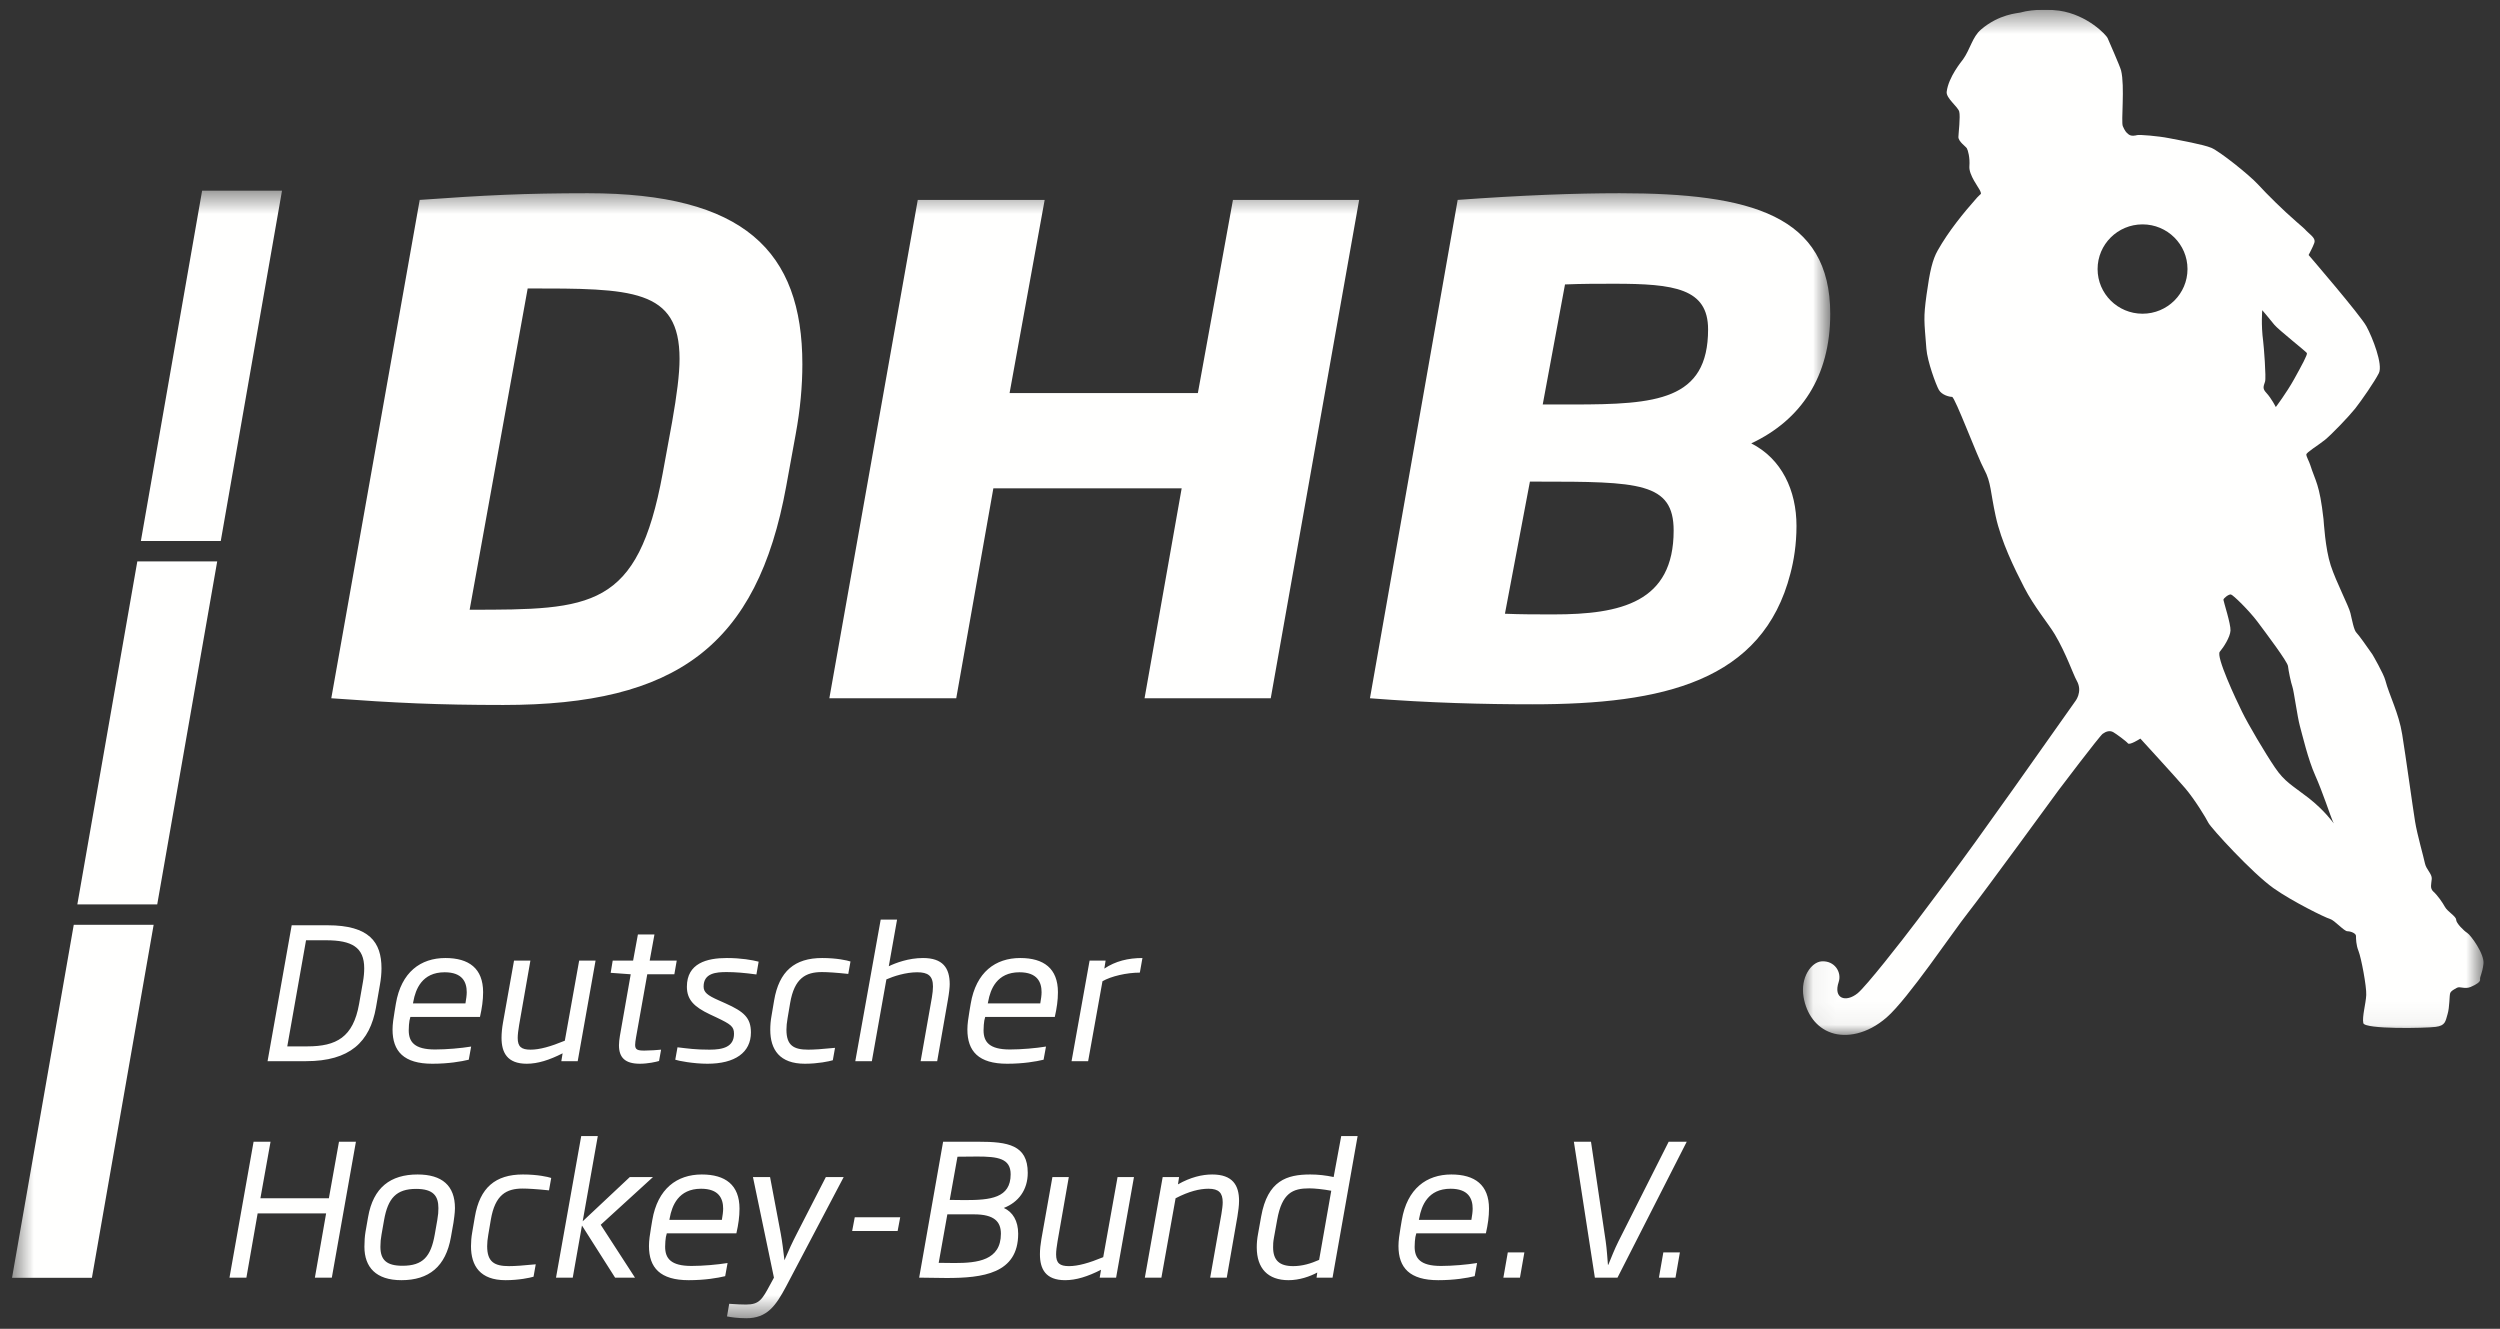
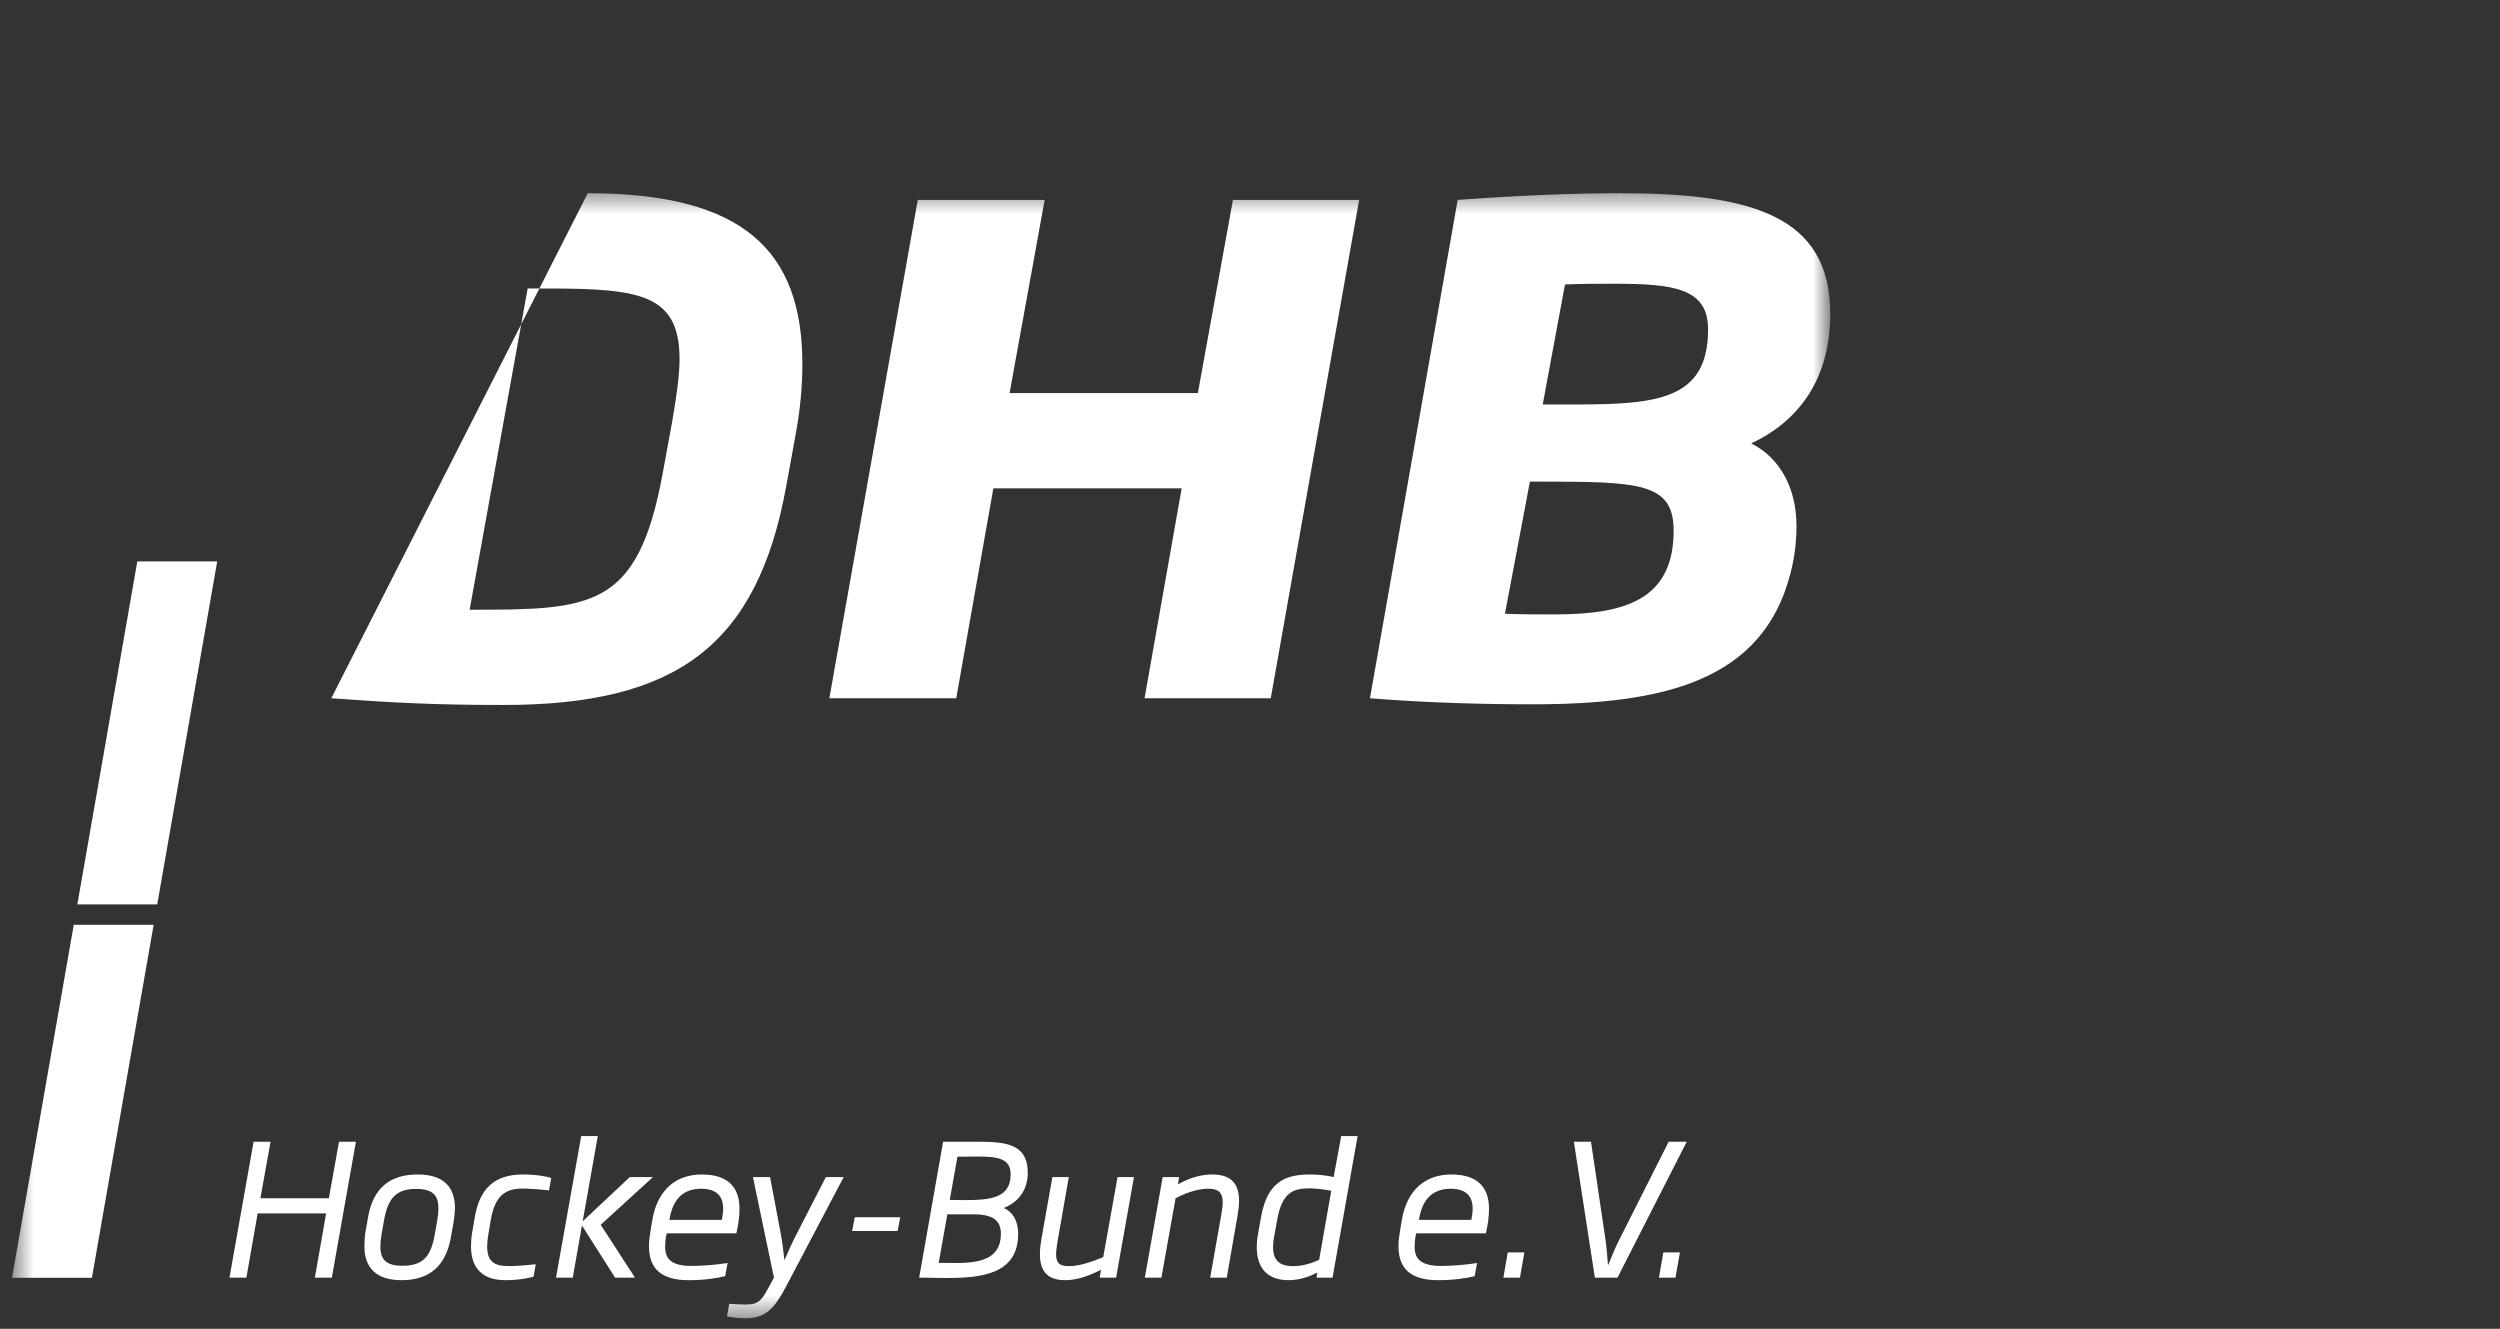
<svg xmlns="http://www.w3.org/2000/svg" width="111" height="59" viewBox="0 0 111 59" fill="none">
  <rect x="0" y="0" width="111" height="59" fill="#333333" stroke="none" />
  <g clip-path="url(#clip0_15213_886)">
    <mask id="mask0_15213_886" style="mask-type:alpha" maskUnits="userSpaceOnUse" x="80" y="0" width="31" height="46">
      <path d="M80.052 0.433H110.27V45.95H80.052V0.433Z" fill="white" />
    </mask>
    <g mask="url(#mask0_15213_886)">
-       <path fill-rule="evenodd" clip-rule="evenodd" d="M102.492 35.423C101.766 34.862 101.444 34.719 101.008 34.078C100.573 33.437 99.816 32.157 99.543 31.595C99.267 31.036 98.381 29.146 98.559 28.937C98.736 28.729 99.018 28.284 99.034 27.997C99.051 27.708 98.722 26.699 98.72 26.632C98.719 26.565 98.953 26.378 99.052 26.394C99.148 26.41 99.864 27.112 100.235 27.608C100.604 28.103 101.572 29.385 101.587 29.578C101.607 29.769 101.717 30.314 101.782 30.49C101.847 30.668 102.004 31.834 102.115 32.236C102.227 32.637 102.474 33.71 102.796 34.43C103.119 35.151 103.488 36.272 103.556 36.417L103.619 36.56C103.619 36.56 103.214 35.983 102.492 35.423ZM100.444 13.772C100.444 13.772 100.799 14.188 100.975 14.413C101.155 14.637 102.395 15.612 102.426 15.677C102.46 15.742 102.199 16.222 101.862 16.83C101.524 17.439 101.046 18.073 101.046 18.073C101.046 18.073 100.857 17.692 100.622 17.439C100.451 17.254 100.493 17.171 100.568 16.945C100.625 16.776 100.512 15.348 100.485 15.154C100.386 14.408 100.444 13.772 100.444 13.772ZM95.129 13.929C94.026 13.929 93.133 13.041 93.133 11.945C93.133 10.85 94.026 9.962 95.129 9.962C96.231 9.962 97.125 10.85 97.125 11.945C97.125 13.041 96.231 13.929 95.129 13.929ZM109.547 41.423C109.394 41.328 109.053 40.988 109.053 40.837C109.053 40.685 108.672 40.478 108.557 40.269C108.444 40.062 108.217 39.742 108.046 39.591C107.875 39.439 107.952 39.25 107.97 39.024C107.988 38.797 107.722 38.609 107.665 38.325C107.609 38.042 107.323 37.06 107.229 36.474C107.133 35.891 106.811 33.549 106.657 32.604C106.507 31.66 106.08 30.866 105.909 30.206C105.833 29.912 105.341 29.064 105.333 29.053C105.069 28.676 104.739 28.205 104.626 28.091C104.512 27.978 104.436 27.544 104.359 27.223C104.282 26.9 103.734 25.863 103.485 25.106C103.238 24.351 103.177 23.169 103.164 23.049C102.986 21.47 102.807 21.38 102.572 20.636C102.525 20.488 102.401 20.274 102.401 20.181C102.401 20.087 102.915 19.781 103.221 19.536C103.524 19.292 104.283 18.498 104.57 18.14C104.853 17.78 105.432 16.945 105.622 16.567C105.812 16.189 105.338 14.98 105.069 14.488C104.805 13.998 102.502 11.322 102.502 11.322C102.502 11.322 102.698 10.955 102.756 10.785C102.812 10.615 102.68 10.502 102.471 10.313C102.261 10.123 102.535 10.34 101.945 9.831C101.357 9.321 100.653 8.623 100.255 8.188C99.856 7.754 98.546 6.715 98.184 6.564C97.823 6.413 96.787 6.229 96.302 6.134C95.821 6.037 94.99 5.973 94.894 5.998C94.796 6.022 94.639 6.057 94.519 5.973C94.397 5.888 94.337 5.793 94.253 5.602C94.169 5.409 94.349 3.826 94.177 3.134C94.13 2.942 93.626 1.809 93.577 1.689C93.528 1.569 92.697 0.657 91.428 0.473C91.153 0.433 90.325 0.379 89.697 0.559C89.594 0.589 88.766 0.618 87.955 1.313C87.572 1.642 87.481 2.18 87.162 2.632C87.097 2.722 86.513 3.417 86.433 4.075C86.398 4.357 86.928 4.735 86.989 4.953C87.049 5.169 86.956 5.924 86.953 6.081C86.95 6.285 87.278 6.502 87.327 6.583C87.376 6.662 87.472 7 87.441 7.383C87.409 7.769 87.86 8.328 87.925 8.487C87.989 8.649 87.957 8.576 87.778 8.777C87.168 9.467 86.518 10.264 86.038 11.113C85.802 11.53 85.685 12.028 85.539 13.084C85.395 14.142 85.434 14.225 85.532 15.487C85.576 16.05 85.957 17.087 86.087 17.313C86.217 17.537 86.542 17.621 86.671 17.621C86.8 17.621 87.794 20.29 88.101 20.85C88.406 21.411 88.375 21.859 88.609 22.924C88.857 24.06 89.44 25.238 89.876 26.086C90.311 26.933 90.957 27.701 91.234 28.167C91.739 29.019 92.051 29.948 92.207 30.222C92.493 30.726 92.129 31.154 92.129 31.154C87.623 37.542 87.216 38.091 85.129 40.86C84.425 41.795 82.851 43.8 82.477 44.102C81.959 44.521 81.386 44.348 81.638 43.598C81.78 43.173 81.462 42.648 80.884 42.684C80.422 42.713 79.93 43.402 80.078 44.266C80.207 45.021 80.64 45.623 81.308 45.854C81.963 46.08 82.899 45.929 83.766 45.175C84.711 44.354 86.715 41.364 87.376 40.531C88.036 39.698 91.408 35.075 91.408 35.075C91.408 35.075 93.208 32.694 93.359 32.581C93.513 32.469 93.68 32.422 93.832 32.51C93.971 32.59 94.406 32.911 94.481 33.006C94.559 33.1 95.032 32.793 95.032 32.793C95.032 32.793 96.607 34.511 97.026 35.002C97.443 35.493 97.939 36.305 98.052 36.532C98.165 36.759 100.004 38.771 100.944 39.435C101.777 40.024 103.238 40.743 103.447 40.799C103.656 40.857 104.074 41.348 104.226 41.348C104.379 41.348 104.606 41.441 104.606 41.556C104.606 41.668 104.606 41.951 104.721 42.234C104.834 42.516 105.081 43.8 105.061 44.179C105.045 44.557 104.872 45.143 104.931 45.425C104.987 45.709 107.704 45.651 108.14 45.594C108.577 45.539 108.577 45.35 108.672 45.028C108.767 44.709 108.749 44.217 108.787 44.102C108.824 43.991 108.958 43.933 109.09 43.857C109.223 43.782 109.431 43.933 109.699 43.82C109.964 43.707 110.134 43.594 110.117 43.481C110.098 43.368 110.212 43.235 110.266 42.801C110.324 42.366 109.699 41.517 109.547 41.423Z" fill="#FFFFFE" />
-     </g>
+       </g>
    <mask id="mask1_15213_886" style="mask-type:alpha" maskUnits="userSpaceOnUse" x="0" y="8" width="82" height="51">
      <path d="M0.534 8.466H81.263V58.53H0.534V8.466Z" fill="white" />
    </mask>
    <g mask="url(#mask1_15213_886)">
-       <path fill-rule="evenodd" clip-rule="evenodd" d="M35.625 16.172C35.625 11.139 33.019 8.579 26.096 8.579C23.309 8.579 21.511 8.668 18.635 8.876L14.709 31.003C17.556 31.211 19.444 31.301 22.35 31.301C30.022 31.301 33.618 28.68 34.907 21.592L35.325 19.299C35.535 18.167 35.625 17.125 35.625 16.172ZM30.172 15.934C30.172 16.619 30.051 17.542 29.842 18.734L29.422 21.026C28.314 27.042 26.276 27.072 20.852 27.072L23.429 12.807C28.044 12.807 30.172 12.807 30.172 15.934ZM60.346 8.876H54.743L53.185 17.453H44.825L46.383 8.876H40.749L36.823 31.003H42.457L44.105 21.682H52.466L50.818 31.003H56.421L60.346 8.876ZM81.263 13.938C81.263 9.561 77.756 8.579 71.912 8.579C69.935 8.579 67.568 8.668 64.721 8.876L60.826 31.003C63.462 31.211 65.89 31.271 68.047 31.271C73.831 31.271 78.266 30.258 79.494 25.464C79.644 24.898 79.764 24.183 79.764 23.349C79.764 21.771 79.105 20.371 77.756 19.686C79.974 18.644 81.263 16.708 81.263 13.938ZM74.31 23.558C74.31 26.744 71.973 27.28 68.976 27.28C68.227 27.28 67.538 27.28 66.819 27.25L67.928 21.384H68.287C72.752 21.384 74.31 21.413 74.31 23.558ZM75.839 14.624C75.839 17.78 73.531 17.959 69.845 17.959H68.497L69.486 12.629C70.235 12.598 70.953 12.598 71.673 12.598C74.34 12.598 75.839 12.807 75.839 14.624Z" fill="#FFFFFE" />
+       <path fill-rule="evenodd" clip-rule="evenodd" d="M35.625 16.172C35.625 11.139 33.019 8.579 26.096 8.579L14.709 31.003C17.556 31.211 19.444 31.301 22.35 31.301C30.022 31.301 33.618 28.68 34.907 21.592L35.325 19.299C35.535 18.167 35.625 17.125 35.625 16.172ZM30.172 15.934C30.172 16.619 30.051 17.542 29.842 18.734L29.422 21.026C28.314 27.042 26.276 27.072 20.852 27.072L23.429 12.807C28.044 12.807 30.172 12.807 30.172 15.934ZM60.346 8.876H54.743L53.185 17.453H44.825L46.383 8.876H40.749L36.823 31.003H42.457L44.105 21.682H52.466L50.818 31.003H56.421L60.346 8.876ZM81.263 13.938C81.263 9.561 77.756 8.579 71.912 8.579C69.935 8.579 67.568 8.668 64.721 8.876L60.826 31.003C63.462 31.211 65.89 31.271 68.047 31.271C73.831 31.271 78.266 30.258 79.494 25.464C79.644 24.898 79.764 24.183 79.764 23.349C79.764 21.771 79.105 20.371 77.756 19.686C79.974 18.644 81.263 16.708 81.263 13.938ZM74.31 23.558C74.31 26.744 71.973 27.28 68.976 27.28C68.227 27.28 67.538 27.28 66.819 27.25L67.928 21.384H68.287C72.752 21.384 74.31 21.413 74.31 23.558ZM75.839 14.624C75.839 17.78 73.531 17.959 69.845 17.959H68.497L69.486 12.629C70.235 12.598 70.953 12.598 71.673 12.598C74.34 12.598 75.839 12.807 75.839 14.624Z" fill="#FFFFFE" />
      <path fill-rule="evenodd" clip-rule="evenodd" d="M15.803 50.693H15.051L14.602 53.203H11.562L12.012 50.693H11.259L10.189 56.727H10.94L11.439 53.876H14.479L13.981 56.727H14.733L15.803 50.693ZM20.2 53.641C20.2 52.642 19.628 52.147 18.541 52.147C17.339 52.147 16.571 52.723 16.343 54.038L16.229 54.689C16.196 54.884 16.18 55.111 16.18 55.355C16.18 56.264 16.694 56.84 17.822 56.84C19.048 56.84 19.791 56.233 20.02 54.932L20.135 54.283C20.15 54.169 20.2 53.86 20.2 53.641ZM19.465 53.641C19.465 53.803 19.457 53.933 19.416 54.169L19.302 54.818C19.13 55.785 18.786 56.2 17.871 56.2C17.16 56.2 16.89 55.94 16.89 55.355C16.89 55.152 16.906 55.005 16.939 54.818L17.053 54.169C17.225 53.202 17.593 52.787 18.476 52.787C19.252 52.787 19.465 53.112 19.465 53.641ZM24.474 52.301C24.327 52.252 23.869 52.147 23.215 52.147C21.997 52.147 21.303 52.731 21.083 54.031L20.968 54.705C20.928 54.924 20.912 55.136 20.912 55.33C20.912 56.216 21.328 56.84 22.447 56.84C23.035 56.84 23.526 56.735 23.689 56.686L23.787 56.135C23.231 56.192 22.84 56.216 22.603 56.216C21.949 56.216 21.63 56.029 21.63 55.33C21.63 55.184 21.646 55.013 21.679 54.827L21.793 54.153C21.982 53.04 22.488 52.772 23.207 52.772C23.444 52.772 23.836 52.796 24.376 52.852L24.474 52.301ZM28.993 52.261H27.964L25.871 54.226L26.542 50.442H25.806L24.687 56.727H25.43L25.839 54.413L27.31 56.727H28.193L26.672 54.38L28.993 52.261ZM32.834 53.665C32.834 52.609 32.206 52.147 31.159 52.147C30.064 52.147 29.198 52.772 28.961 54.177L28.904 54.518C28.855 54.81 28.814 55.078 28.814 55.322C28.814 56.289 29.312 56.84 30.579 56.84C31.299 56.84 31.862 56.743 32.198 56.662L32.304 56.078C31.854 56.151 31.208 56.208 30.702 56.208C29.778 56.208 29.532 55.867 29.532 55.355C29.532 55.2 29.549 55.005 29.565 54.924L29.606 54.761H32.695C32.785 54.364 32.834 54.023 32.834 53.665ZM32.108 53.665C32.108 53.804 32.083 53.974 32.051 54.161H29.721L29.736 54.08C29.835 53.535 30.121 52.78 31.127 52.78C31.92 52.78 32.108 53.219 32.108 53.665ZM37.46 52.261H36.668L35.385 54.762C35.172 55.176 35.033 55.477 34.829 55.956C34.771 55.477 34.739 55.169 34.665 54.77L34.191 52.261H33.431L34.363 56.728L34.191 57.045C33.84 57.694 33.717 57.922 33.121 57.922C32.933 57.922 32.728 57.913 32.377 57.889L32.279 58.449C32.426 58.481 32.753 58.53 33.137 58.53C34.06 58.53 34.445 57.978 34.903 57.118L37.46 52.261ZM39.855 54.655L39.969 54.047H37.951L37.836 54.655H39.855ZM45.632 52.073C45.632 50.831 44.742 50.693 43.443 50.693H41.874L40.811 56.727C41.196 56.727 41.612 56.743 42.029 56.743C43.623 56.743 45.207 56.556 45.207 54.778C45.207 54.201 44.962 53.811 44.57 53.633C45.216 53.381 45.632 52.837 45.632 52.073ZM44.44 54.778C44.44 55.964 43.394 56.078 42.389 56.078C42.143 56.078 41.898 56.07 41.678 56.07L42.062 53.917H43.247C44.146 53.917 44.44 54.242 44.44 54.778ZM44.873 52.139C44.873 53.195 43.974 53.284 42.846 53.284C42.625 53.284 42.397 53.276 42.168 53.276L42.512 51.358C42.969 51.35 43.117 51.35 43.386 51.35C44.301 51.35 44.873 51.432 44.873 52.139ZM50.348 52.261H49.62L48.983 55.818C48.354 56.078 47.863 56.216 47.463 56.216C47.054 56.216 46.891 56.086 46.891 55.696C46.891 55.542 46.915 55.355 46.956 55.111L47.455 52.261H46.727L46.238 55.014C46.197 55.25 46.173 55.477 46.173 55.688C46.173 56.346 46.426 56.84 47.291 56.84C47.781 56.84 48.296 56.678 48.885 56.378L48.827 56.727H49.555L50.348 52.261ZM55.014 53.315C55.014 52.626 54.728 52.147 53.822 52.147C53.372 52.147 52.858 52.269 52.302 52.585L52.351 52.261H51.623L50.831 56.727H51.566L52.196 53.203C52.792 52.893 53.266 52.78 53.658 52.78C54.116 52.78 54.288 52.966 54.288 53.381C54.288 53.527 54.263 53.697 54.231 53.9L53.732 56.727H54.468L54.941 54.014C54.981 53.77 55.014 53.527 55.014 53.315ZM60.278 50.442H59.55L59.214 52.26C58.863 52.187 58.537 52.147 58.176 52.147C57.139 52.147 56.281 52.414 55.995 54.014L55.857 54.786C55.816 54.998 55.8 55.2 55.8 55.38C55.8 56.322 56.297 56.84 57.212 56.84C57.687 56.84 58.161 56.678 58.487 56.5L58.455 56.727H59.165L60.278 50.442ZM59.108 52.869L58.569 55.939C58.201 56.102 57.825 56.216 57.417 56.216C56.804 56.216 56.526 55.956 56.526 55.38C56.526 55.249 56.526 55.152 56.567 54.932L56.706 54.161C56.918 52.966 57.4 52.763 58.128 52.763C58.373 52.763 58.757 52.804 59.108 52.869ZM66.112 53.665C66.112 52.609 65.484 52.147 64.438 52.147C63.342 52.147 62.476 52.772 62.239 54.177L62.182 54.518C62.133 54.81 62.092 55.078 62.092 55.322C62.092 56.289 62.59 56.84 63.857 56.84C64.577 56.84 65.141 56.743 65.476 56.662L65.582 56.078C65.133 56.151 64.487 56.208 63.98 56.208C63.056 56.208 62.81 55.867 62.81 55.355C62.81 55.2 62.827 55.005 62.843 54.924L62.884 54.761H65.973C66.063 54.364 66.112 54.023 66.112 53.665ZM65.386 53.665C65.386 53.804 65.362 53.974 65.329 54.161H62.999L63.015 54.08C63.113 53.535 63.399 52.78 64.405 52.78C65.198 52.78 65.386 53.219 65.386 53.665ZM67.486 56.727L67.682 55.607H66.946L66.75 56.727H67.486ZM74.891 50.693H74.089L71.858 55.119C71.687 55.46 71.539 55.841 71.408 56.158H71.392C71.367 55.85 71.343 55.46 71.294 55.119L70.64 50.693H69.88L70.812 56.727H71.817L74.891 50.693ZM74.392 56.727L74.587 55.607H73.852L73.656 56.727H74.392Z" fill="#FFFFFE" />
-       <path fill-rule="evenodd" clip-rule="evenodd" d="M16.938 42.99C16.938 41.837 16.399 41.082 14.545 41.082H12.951L11.88 47.116H13.588C15.534 47.116 16.424 46.264 16.694 44.729L16.865 43.745C16.914 43.477 16.938 43.226 16.938 42.99ZM16.171 42.99C16.171 43.169 16.155 43.372 16.114 43.6L15.942 44.582C15.681 46.053 14.937 46.459 13.646 46.459H12.755L13.588 41.748H14.479C15.616 41.748 16.171 42.056 16.171 42.99ZM21.45 44.055C21.45 42.998 20.821 42.536 19.775 42.536C18.679 42.536 17.813 43.16 17.576 44.567L17.52 44.907C17.471 45.199 17.429 45.467 17.429 45.711C17.429 46.678 17.928 47.23 19.195 47.23C19.914 47.23 20.478 47.132 20.813 47.051L20.919 46.467C20.47 46.541 19.824 46.597 19.317 46.597C18.393 46.597 18.148 46.255 18.148 45.744C18.148 45.589 18.164 45.394 18.181 45.313L18.221 45.151H21.311C21.4 44.753 21.45 44.412 21.45 44.055ZM20.723 44.055C20.723 44.192 20.698 44.363 20.666 44.55H18.336L18.352 44.469C18.45 43.925 18.737 43.169 19.742 43.169C20.535 43.169 20.723 43.608 20.723 44.055ZM26.443 42.65H25.715L25.078 46.207C24.449 46.467 23.959 46.605 23.558 46.605C23.149 46.605 22.986 46.475 22.986 46.086C22.986 45.931 23.011 45.744 23.051 45.501L23.55 42.65H22.823L22.333 45.403C22.292 45.638 22.268 45.866 22.268 46.077C22.268 46.735 22.521 47.23 23.387 47.23C23.877 47.23 24.392 47.067 24.98 46.767L24.923 47.116H25.65L26.443 42.65ZM30.047 42.65H28.846L29.058 41.489H28.323L28.11 42.65H27.204L27.114 43.193L28.004 43.258L27.523 45.996C27.498 46.15 27.482 46.288 27.482 46.41C27.482 46.954 27.751 47.23 28.412 47.23C28.764 47.23 29.132 47.148 29.262 47.108L29.352 46.605C29.205 46.621 28.854 46.646 28.608 46.646C28.306 46.646 28.2 46.605 28.2 46.394C28.2 46.312 28.216 46.199 28.24 46.061L28.739 43.258H29.941L30.047 42.65ZM33.684 42.698C33.398 42.625 32.908 42.536 32.271 42.536C31.379 42.536 30.498 42.771 30.498 43.81C30.498 44.387 30.816 44.704 31.518 45.037L31.812 45.175C32.442 45.476 32.59 45.574 32.59 45.898C32.59 46.483 32.107 46.605 31.502 46.605C30.881 46.605 30.555 46.556 30.081 46.5L29.982 47.051C30.113 47.1 30.783 47.23 31.412 47.23C32.63 47.23 33.341 46.735 33.341 45.841C33.341 45.191 33.03 44.915 32.213 44.55L31.902 44.411C31.404 44.192 31.24 44.054 31.24 43.803C31.24 43.201 31.804 43.16 32.262 43.16C32.638 43.16 33.055 43.193 33.585 43.266L33.684 42.698ZM37.762 42.69C37.615 42.642 37.157 42.536 36.503 42.536C35.285 42.536 34.591 43.12 34.371 44.42L34.257 45.094C34.216 45.313 34.2 45.524 34.2 45.72C34.2 46.605 34.616 47.23 35.735 47.23C36.323 47.23 36.814 47.124 36.977 47.075L37.075 46.524C36.52 46.581 36.127 46.605 35.89 46.605C35.236 46.605 34.918 46.418 34.918 45.72C34.918 45.574 34.934 45.403 34.967 45.216L35.081 44.541C35.269 43.429 35.776 43.16 36.495 43.16C36.732 43.16 37.124 43.184 37.663 43.242L37.762 42.69ZM42.167 43.697C42.167 42.974 41.857 42.536 40.982 42.536C40.337 42.536 39.765 42.755 39.462 42.901L39.83 40.83H39.103L37.975 47.116H38.71L39.356 43.485C39.667 43.347 40.215 43.169 40.721 43.169C41.203 43.169 41.424 43.323 41.424 43.802C41.424 43.94 41.407 44.094 41.375 44.289L40.876 47.116H41.611L42.085 44.403C42.142 44.087 42.167 43.834 42.167 43.697ZM46.972 44.055C46.972 42.998 46.343 42.536 45.297 42.536C44.201 42.536 43.336 43.16 43.099 44.567L43.042 44.907C42.993 45.199 42.952 45.467 42.952 45.711C42.952 46.678 43.45 47.23 44.717 47.23C45.437 47.23 46 47.132 46.335 47.051L46.442 46.467C45.992 46.541 45.346 46.597 44.84 46.597C43.916 46.597 43.67 46.255 43.67 45.744C43.67 45.589 43.687 45.394 43.703 45.313L43.743 45.151H46.833C46.923 44.753 46.972 44.412 46.972 44.055ZM46.246 44.055C46.246 44.192 46.221 44.363 46.188 44.55H43.858L43.875 44.469C43.973 43.925 44.259 43.169 45.264 43.169C46.058 43.169 46.246 43.608 46.246 44.055ZM50.724 42.536C50.094 42.536 49.523 42.674 49.032 43.006L49.089 42.65H48.378L47.577 47.116H48.313L48.95 43.567C49.326 43.347 50.021 43.184 50.609 43.184L50.724 42.536Z" fill="#FFFFFE" />
-       <path fill-rule="evenodd" clip-rule="evenodd" d="M9.802 24.019L12.521 8.466H8.974L6.255 24.019H9.802Z" fill="#FFFFFE" />
      <path fill-rule="evenodd" clip-rule="evenodd" d="M6.981 40.154L9.644 24.925H6.097L3.434 40.154H6.981Z" fill="#FFFFFE" />
      <path fill-rule="evenodd" clip-rule="evenodd" d="M3.275 41.06L0.534 56.733H4.081L6.822 41.06H3.275Z" fill="#FFFFFE" />
    </g>
  </g>
  <defs>
    <clipPath id="clip0_15213_886">
      <rect width="109.931" height="58.267" fill="white" transform="translate(0.534 0.433)" />
    </clipPath>
  </defs>
</svg>